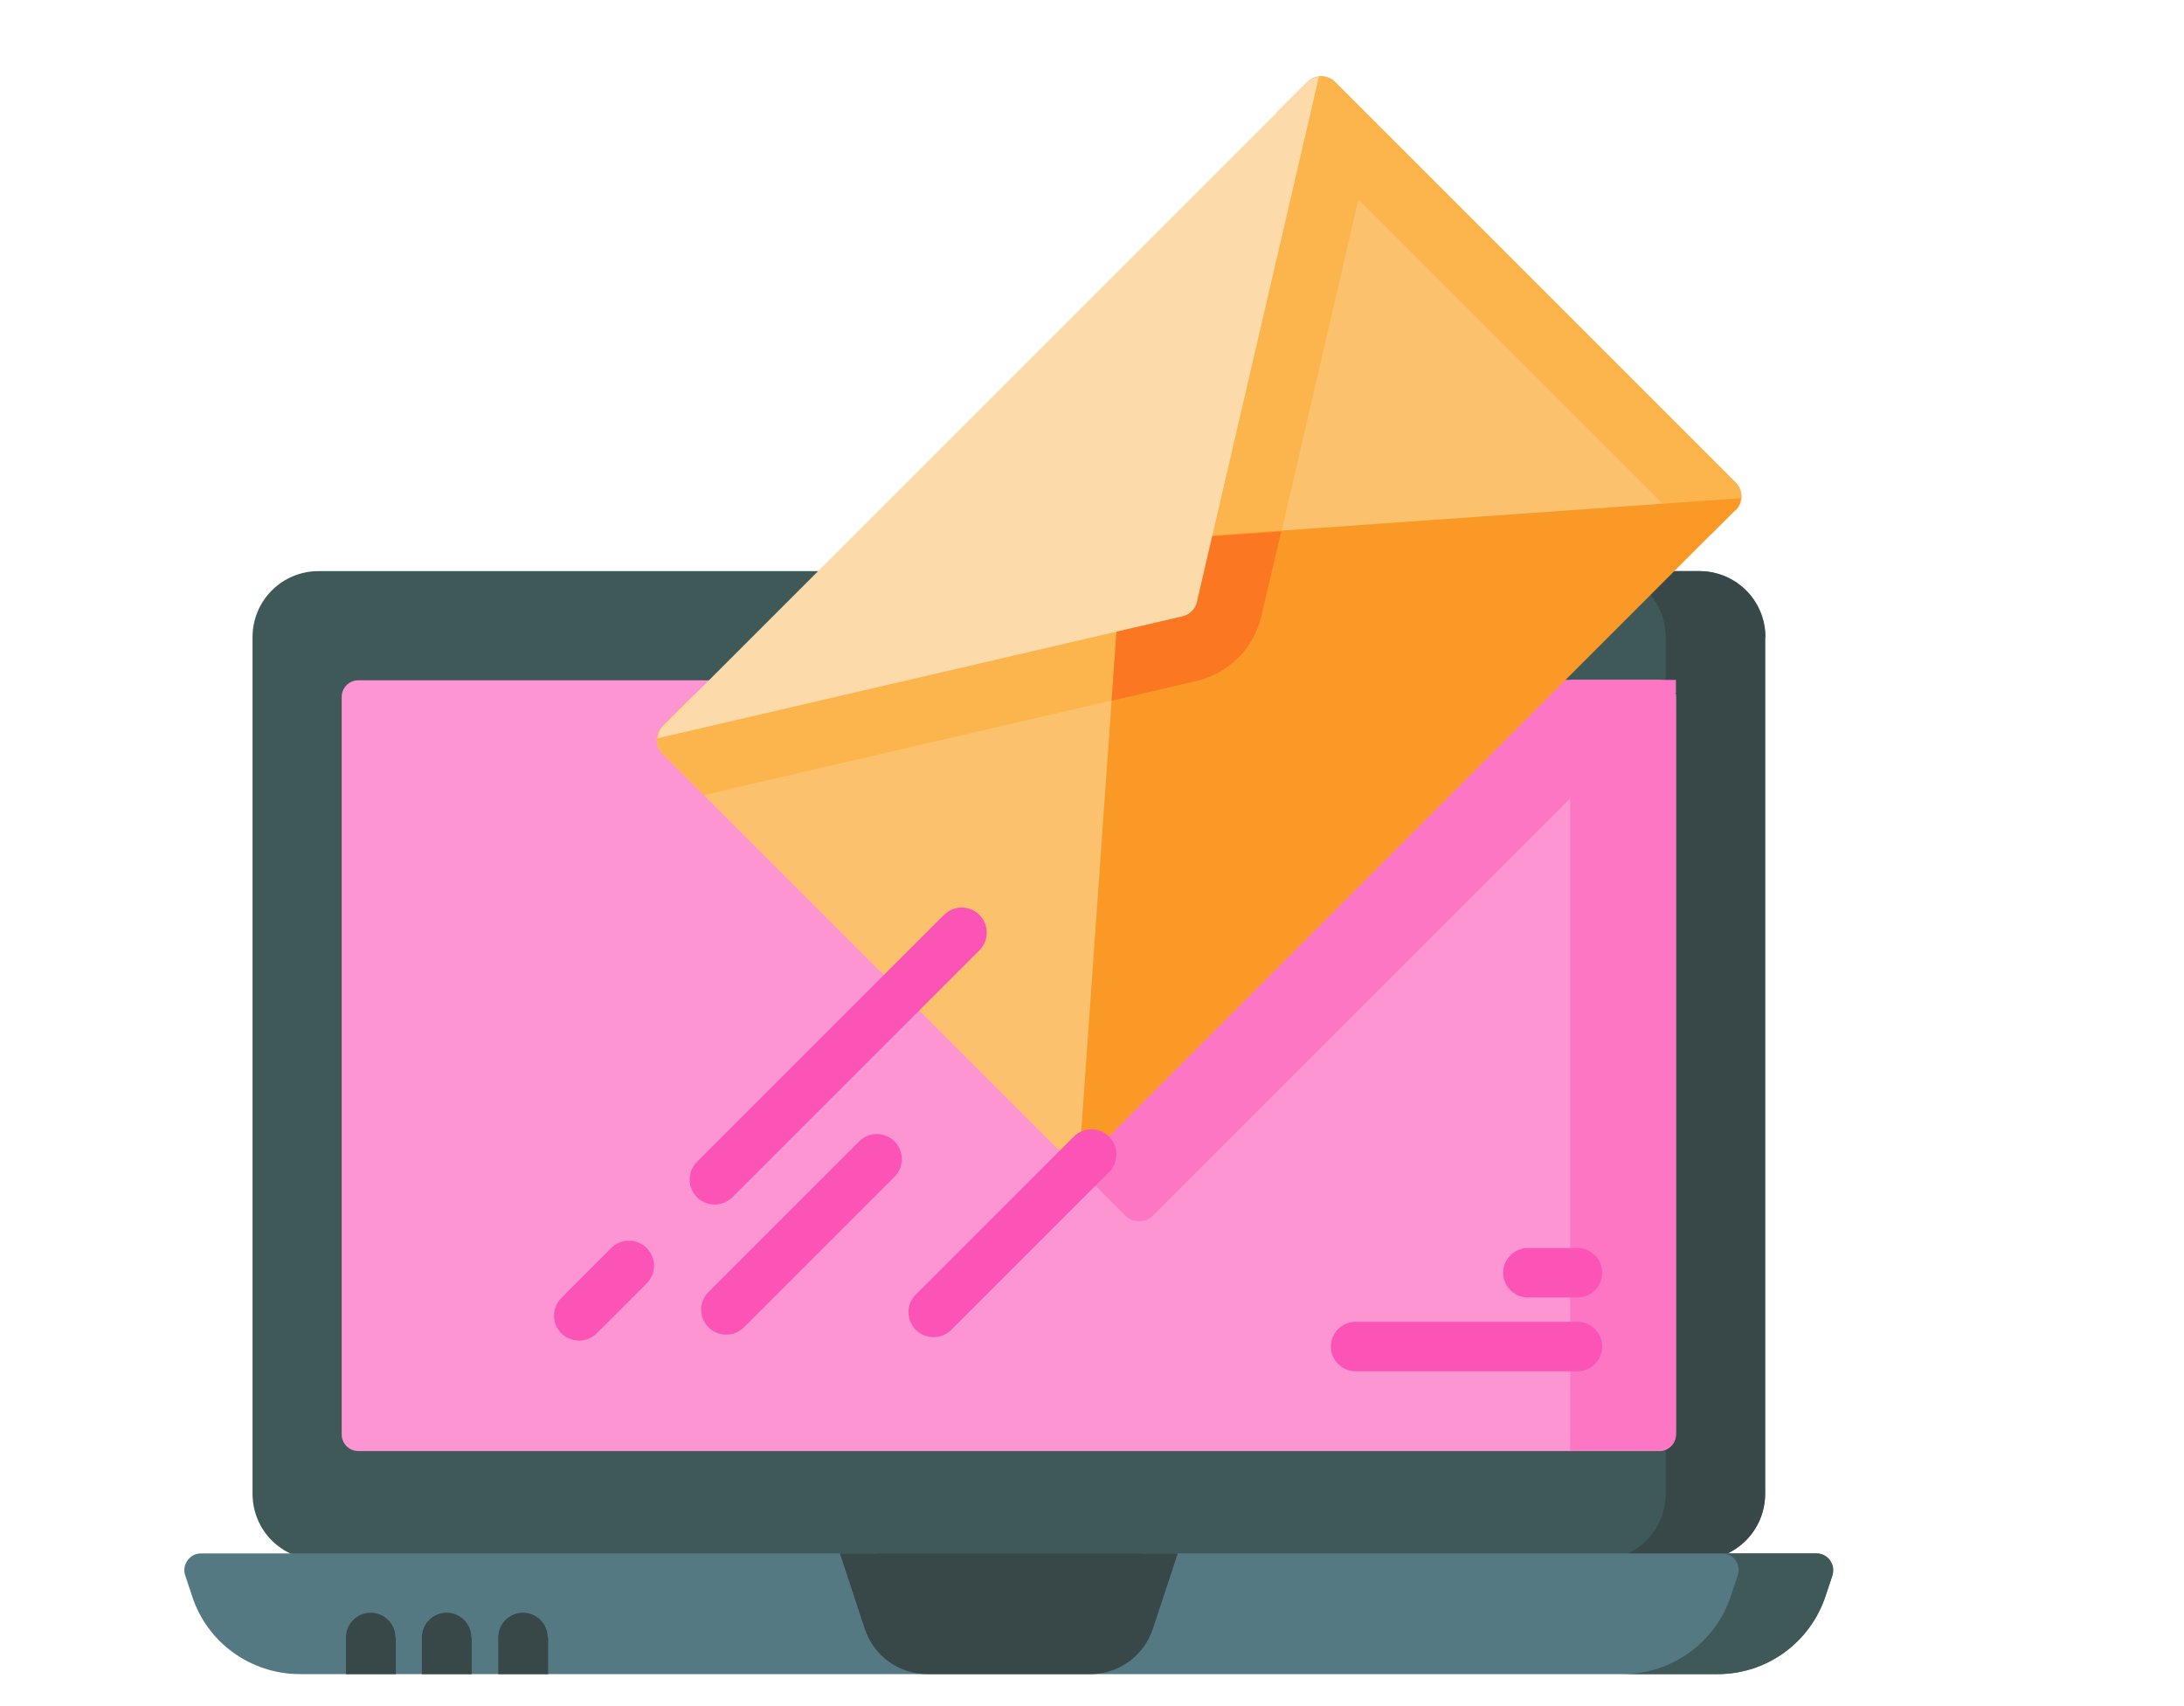
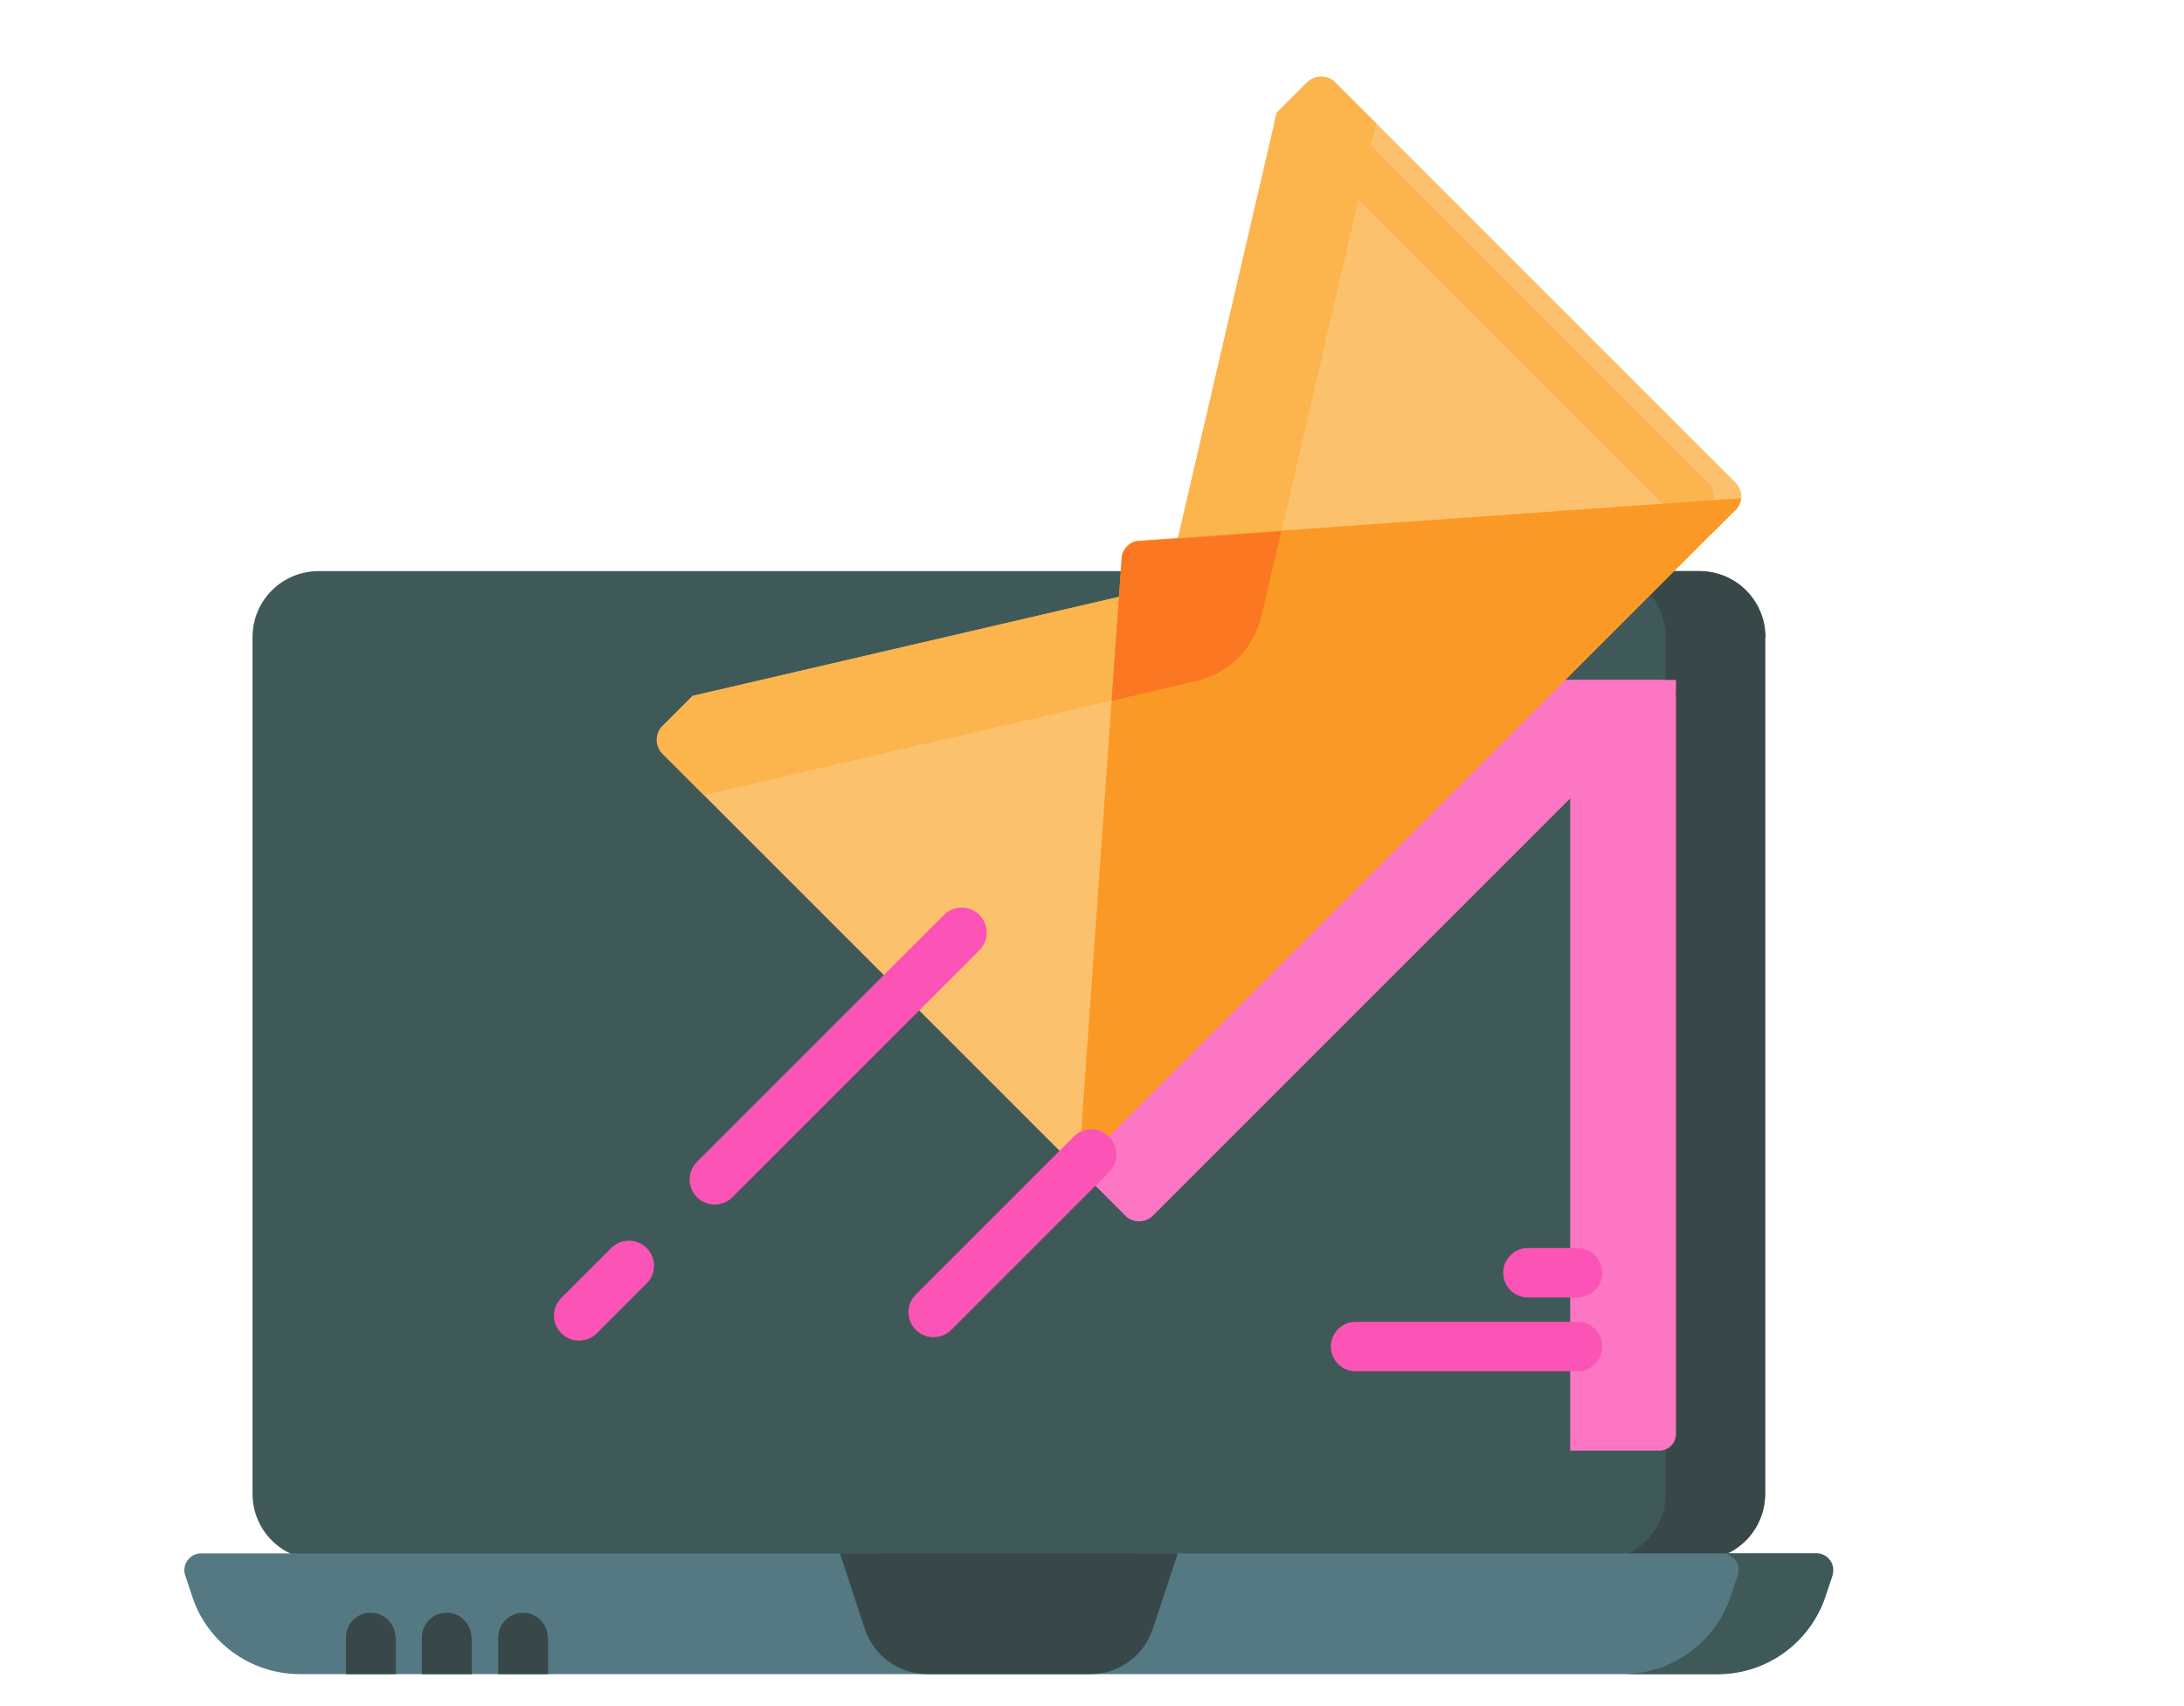
<svg xmlns="http://www.w3.org/2000/svg" viewBox="0 0 512 400" version="1.1" id="Capa_1">
  <defs>
    <style>
      .st0 {
        fill: #557983;
      }

      .st1 {
        fill: #fb9927;
      }

      .st2 {
        fill: #fb54b6;
      }

      .st3 {
        fill: #fb7722;
      }

      .st4 {
        fill: #fcb44d;
      }

      .st5 {
        fill: #fddaa9;
      }

      .st6 {
        fill: #fcc16d;
      }

      .st7 {
        fill: #fc76c4;
      }

      .st8 {
        fill: #3f5959;
      }

      .st9 {
        fill: #384848;
      }

      .st10 {
        fill: #fc95d2;
      }
    </style>
  </defs>
  <g>
    <g>
      <path d="M413.8,149.4v200.8c0,8.6-6.9,15.5-15.5,15.5H74.7c-8.6,0-15.5-6.9-15.5-15.5v-200.8c0-8.6,6.9-15.5,15.5-15.5h323.7c8.6,0,15.5,6.9,15.5,15.5h0Z" class="st8" />
      <path d="M413.8,149.4v200.8c0,8.6-6.9,15.5-15.5,15.5h-23.3c8.6,0,15.5-7,15.5-15.5v-200.8c0-8.6-6.9-15.5-15.5-15.5h23.3c8.6,0,15.5,6.9,15.5,15.5h0Z" class="st9" />
-       <path d="M392.9,163.4v172.9c0,2.1-1.7,3.9-3.9,3.9H84c-2.1,0-3.9-1.7-3.9-3.9v-172.9c0-2.1,1.7-3.9,3.9-3.9h305c2.1,0,3.9,1.7,3.9,3.9Z" class="st10" />
      <path d="M392.9,159.5v2.9l-122.6,122.6c-1.8,1.8-4.7,1.8-6.5,0l-93.9-93.9c-1.8-1.8-1.8-4.7,0-6.5l25.2-25.2h197.8Z" class="st7" />
      <path d="M368.1,159.5v180.6h20.9c2.1,0,3.9-1.7,3.9-3.9v-172.9c0-2.1-1.7-3.9-3.9-3.9h-20.9Z" class="st7" />
      <g>
        <path d="M429.6,369.3l-1.6,4.8c-3.6,11-13.8,18.4-25.3,18.4H70.3c-11.5,0-21.8-7.4-25.3-18.4l-1.6-4.8c-.8-2.5,1.1-5.1,3.7-5.1h158.4l4.6,14.1c1.4,4.2,5.2,7,9.6,7h33.5c4.4,0,8.2-2.8,9.6-7l4.6-14.1h158.4c2.6,0,4.5,2.6,3.7,5.1h0Z" class="st0" />
        <path d="M429.6,369.3l-1.6,4.8c-3.6,11-13.8,18.4-25.3,18.4h-22.3c11.5,0,21.8-7.4,25.4-18.4l1.6-4.8c.8-2.5-1-5.1-3.7-5.1h22.2c2.6,0,4.5,2.6,3.7,5.1h0Z" class="st8" />
        <path d="M255.6,392.5h-38.2c-6.7,0-12.6-4.3-14.7-10.7l-5.8-17.6h79.2l-5.8,17.6c-2.1,6.4-8,10.7-14.7,10.7Z" class="st9" />
      </g>
      <path d="M92.8,383.9v8.6h-11.7v-8.6c0-3.2,2.6-5.8,5.8-5.8s5.8,2.6,5.8,5.8Z" class="st9" />
      <path d="M110.6,383.9v8.6h-11.7v-8.6c0-3.2,2.6-5.8,5.8-5.8s5.8,2.6,5.8,5.8Z" class="st9" />
      <path d="M128.5,383.9v8.6h-11.7v-8.6c0-3.2,2.6-5.8,5.8-5.8s5.8,2.6,5.8,5.8Z" class="st9" />
    </g>
    <g>
      <path d="M369.8,304.2h-11.6c-3.2,0-5.8-2.6-5.8-5.8s2.6-5.8,5.8-5.8h11.6c3.2,0,5.8,2.6,5.8,5.8s-2.6,5.8-5.8,5.8Z" class="st2" />
      <path d="M369.8,321.5h-52c-3.2,0-5.8-2.6-5.8-5.8s2.6-5.8,5.8-5.8h52c3.2,0,5.8,2.6,5.8,5.8s-2.6,5.8-5.8,5.8h0Z" class="st2" />
    </g>
  </g>
  <g>
    <path d="M162.6,163.1l107.6-25-9,127-5.5,5.5c-1.8,1.8-4.7,1.8-6.5,0l-93.9-93.9c-1.8-1.8-1.8-4.7,0-6.5l7.2-7.2Z" class="st6" />
    <path d="M406.8,119.6l-5.5,5.5-127,9,25-107.6,7.2-7.2c1.8-1.8,4.7-1.8,6.5,0l93.9,93.9c1.8,1.8,1.8,4.7,0,6.5h0Z" class="st6" />
    <g>
-       <path d="M406.8,119.6l-5.5,5.5-4.6.3c-.2-.5-.5-.9-.9-1.3l-93.9-93.9c-.9-.9-2.1-1.3-3.2-1.3l.6-2.5,7.2-7.2c1.8-1.8,4.7-1.8,6.5,0l93.9,93.9c1.8,1.8,1.8,4.7,0,6.5h0Z" class="st4" />
+       <path d="M406.8,119.6l-5.5,5.5-4.6.3c-.2-.5-.5-.9-.9-1.3l-93.9-93.9c-.9-.9-2.1-1.3-3.2-1.3l.6-2.5,7.2-7.2l93.9,93.9c1.8,1.8,1.8,4.7,0,6.5h0Z" class="st4" />
      <path d="M162.6,163.1l107.6-25-1.7,24.3-103.5,24-9.6-9.6c-1.8-1.8-1.8-4.7,0-6.5l7.2-7.2Z" class="st4" />
      <path d="M322.6,28.9l-24,103.5-24.3,1.7,25-107.6,7.2-7.2c1.8-1.8,4.7-1.8,6.5,0l9.6,9.6Z" class="st4" />
    </g>
    <path d="M408.1,116.8c-.1,1-.5,2-1.3,2.8l-151,151c-.8.8-1.8,1.2-2.8,1.3l10-141.7c.4-1.7,1.7-3,3.4-3.4l141.7-10Z" class="st1" />
    <path d="M300.4,124.4l-4.7,20.1c-.9,3.7-2.7,7-5.4,9.7-2.7,2.7-6,4.5-9.6,5.4l-20.1,4.7,2.4-33.9c.4-1.7,1.7-3,3.4-3.4l33.9-2.4Z" class="st3" />
-     <path d="M154.2,173c.1-1,.5-2,1.3-2.8L306.4,19.3c.8-.8,1.8-1.2,2.8-1.3l-28.6,123.1c-.4,1.7-1.7,3-3.4,3.4l-123.1,28.6Z" class="st5" />
  </g>
  <path d="M218.8,313.5c-1.5,0-3-.6-4.1-1.7-2.3-2.3-2.3-6,0-8.3l37-37c2.3-2.3,6-2.3,8.3,0,2.3,2.3,2.3,6,0,8.3l-37,37c-1.1,1.1-2.6,1.7-4.1,1.7Z" class="st2" />
-   <path d="M170.2,312.9c-1.5,0-3-.6-4.1-1.7-2.3-2.3-2.3-6,0-8.3l35.3-35.3c2.3-2.3,6-2.3,8.3,0,2.3,2.3,2.3,6,0,8.3l-35.3,35.3c-1.1,1.1-2.6,1.7-4.1,1.7Z" class="st2" />
  <path d="M167.5,282.4c-1.5,0-3-.6-4.1-1.7-2.3-2.3-2.3-6,0-8.3l57.9-57.9c2.3-2.3,6-2.3,8.3,0,2.3,2.3,2.3,6,0,8.3l-57.9,57.9c-1.1,1.1-2.6,1.7-4.1,1.7h0Z" class="st2" />
  <path d="M135.7,314.3c-1.5,0-3-.6-4.1-1.7-2.3-2.3-2.3-6,0-8.3l11.7-11.7c2.3-2.3,6-2.3,8.3,0,2.3,2.3,2.3,6,0,8.3l-11.7,11.7c-1.1,1.1-2.6,1.7-4.1,1.7Z" class="st2" />
</svg>